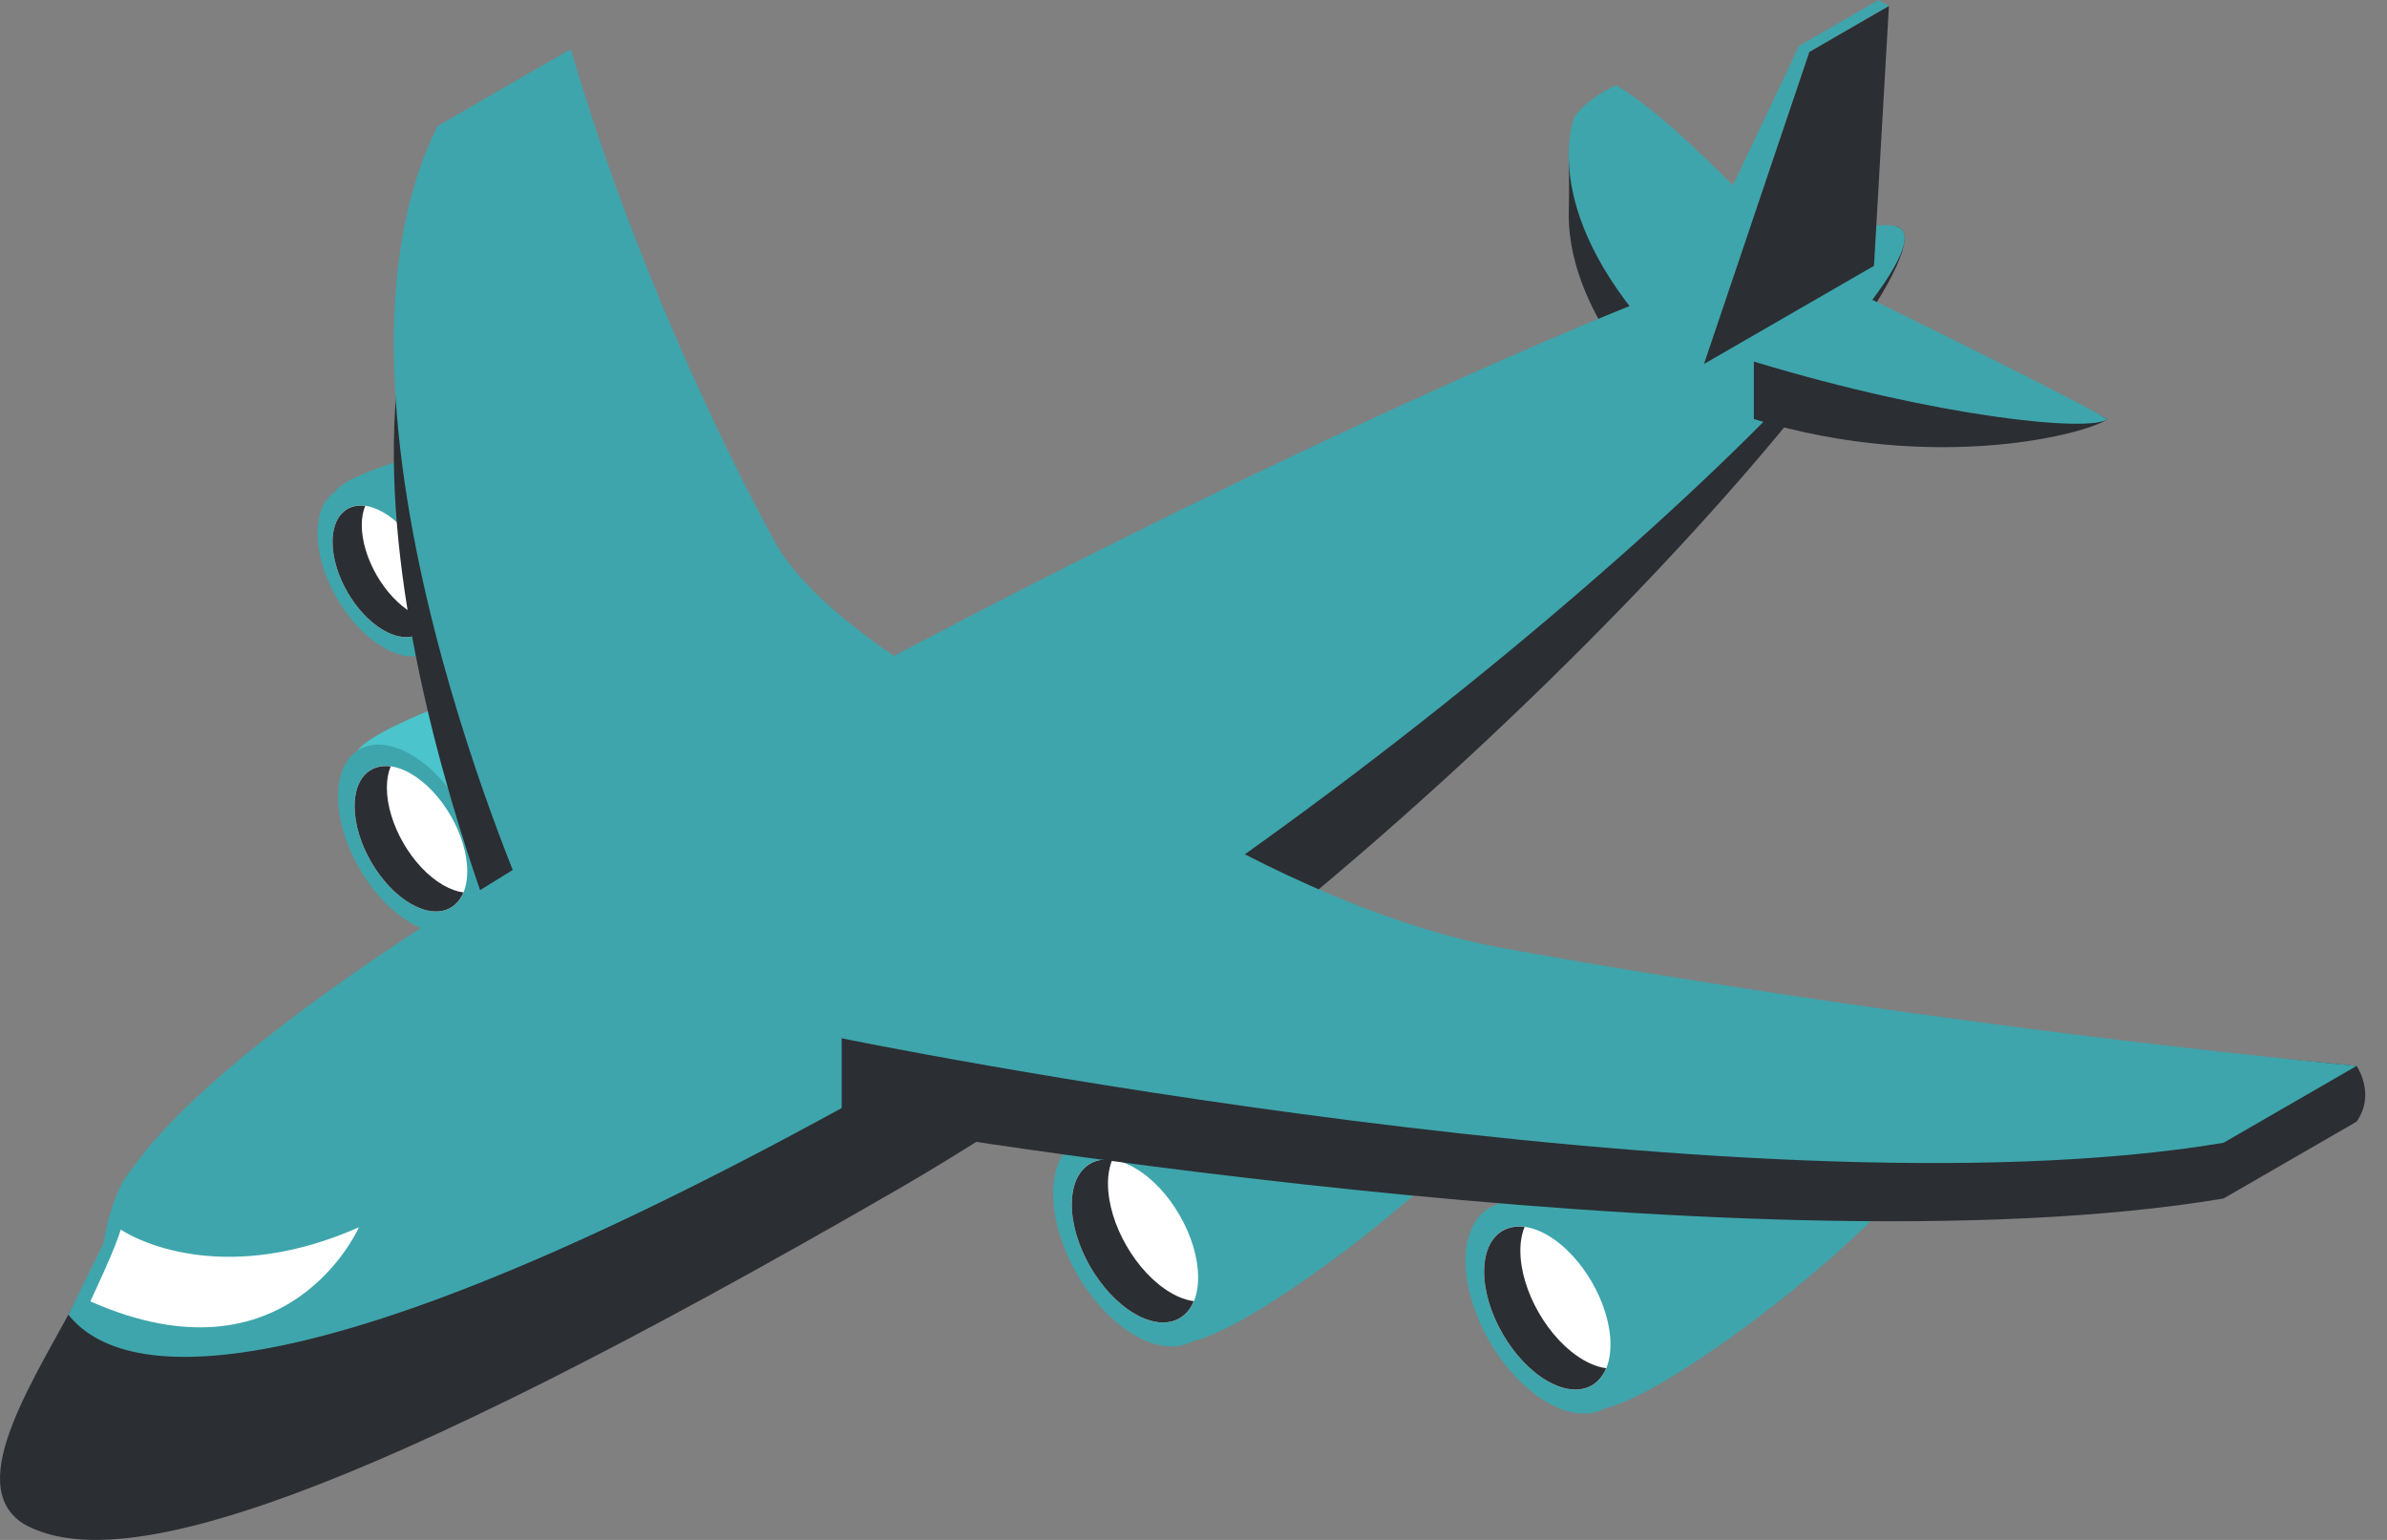
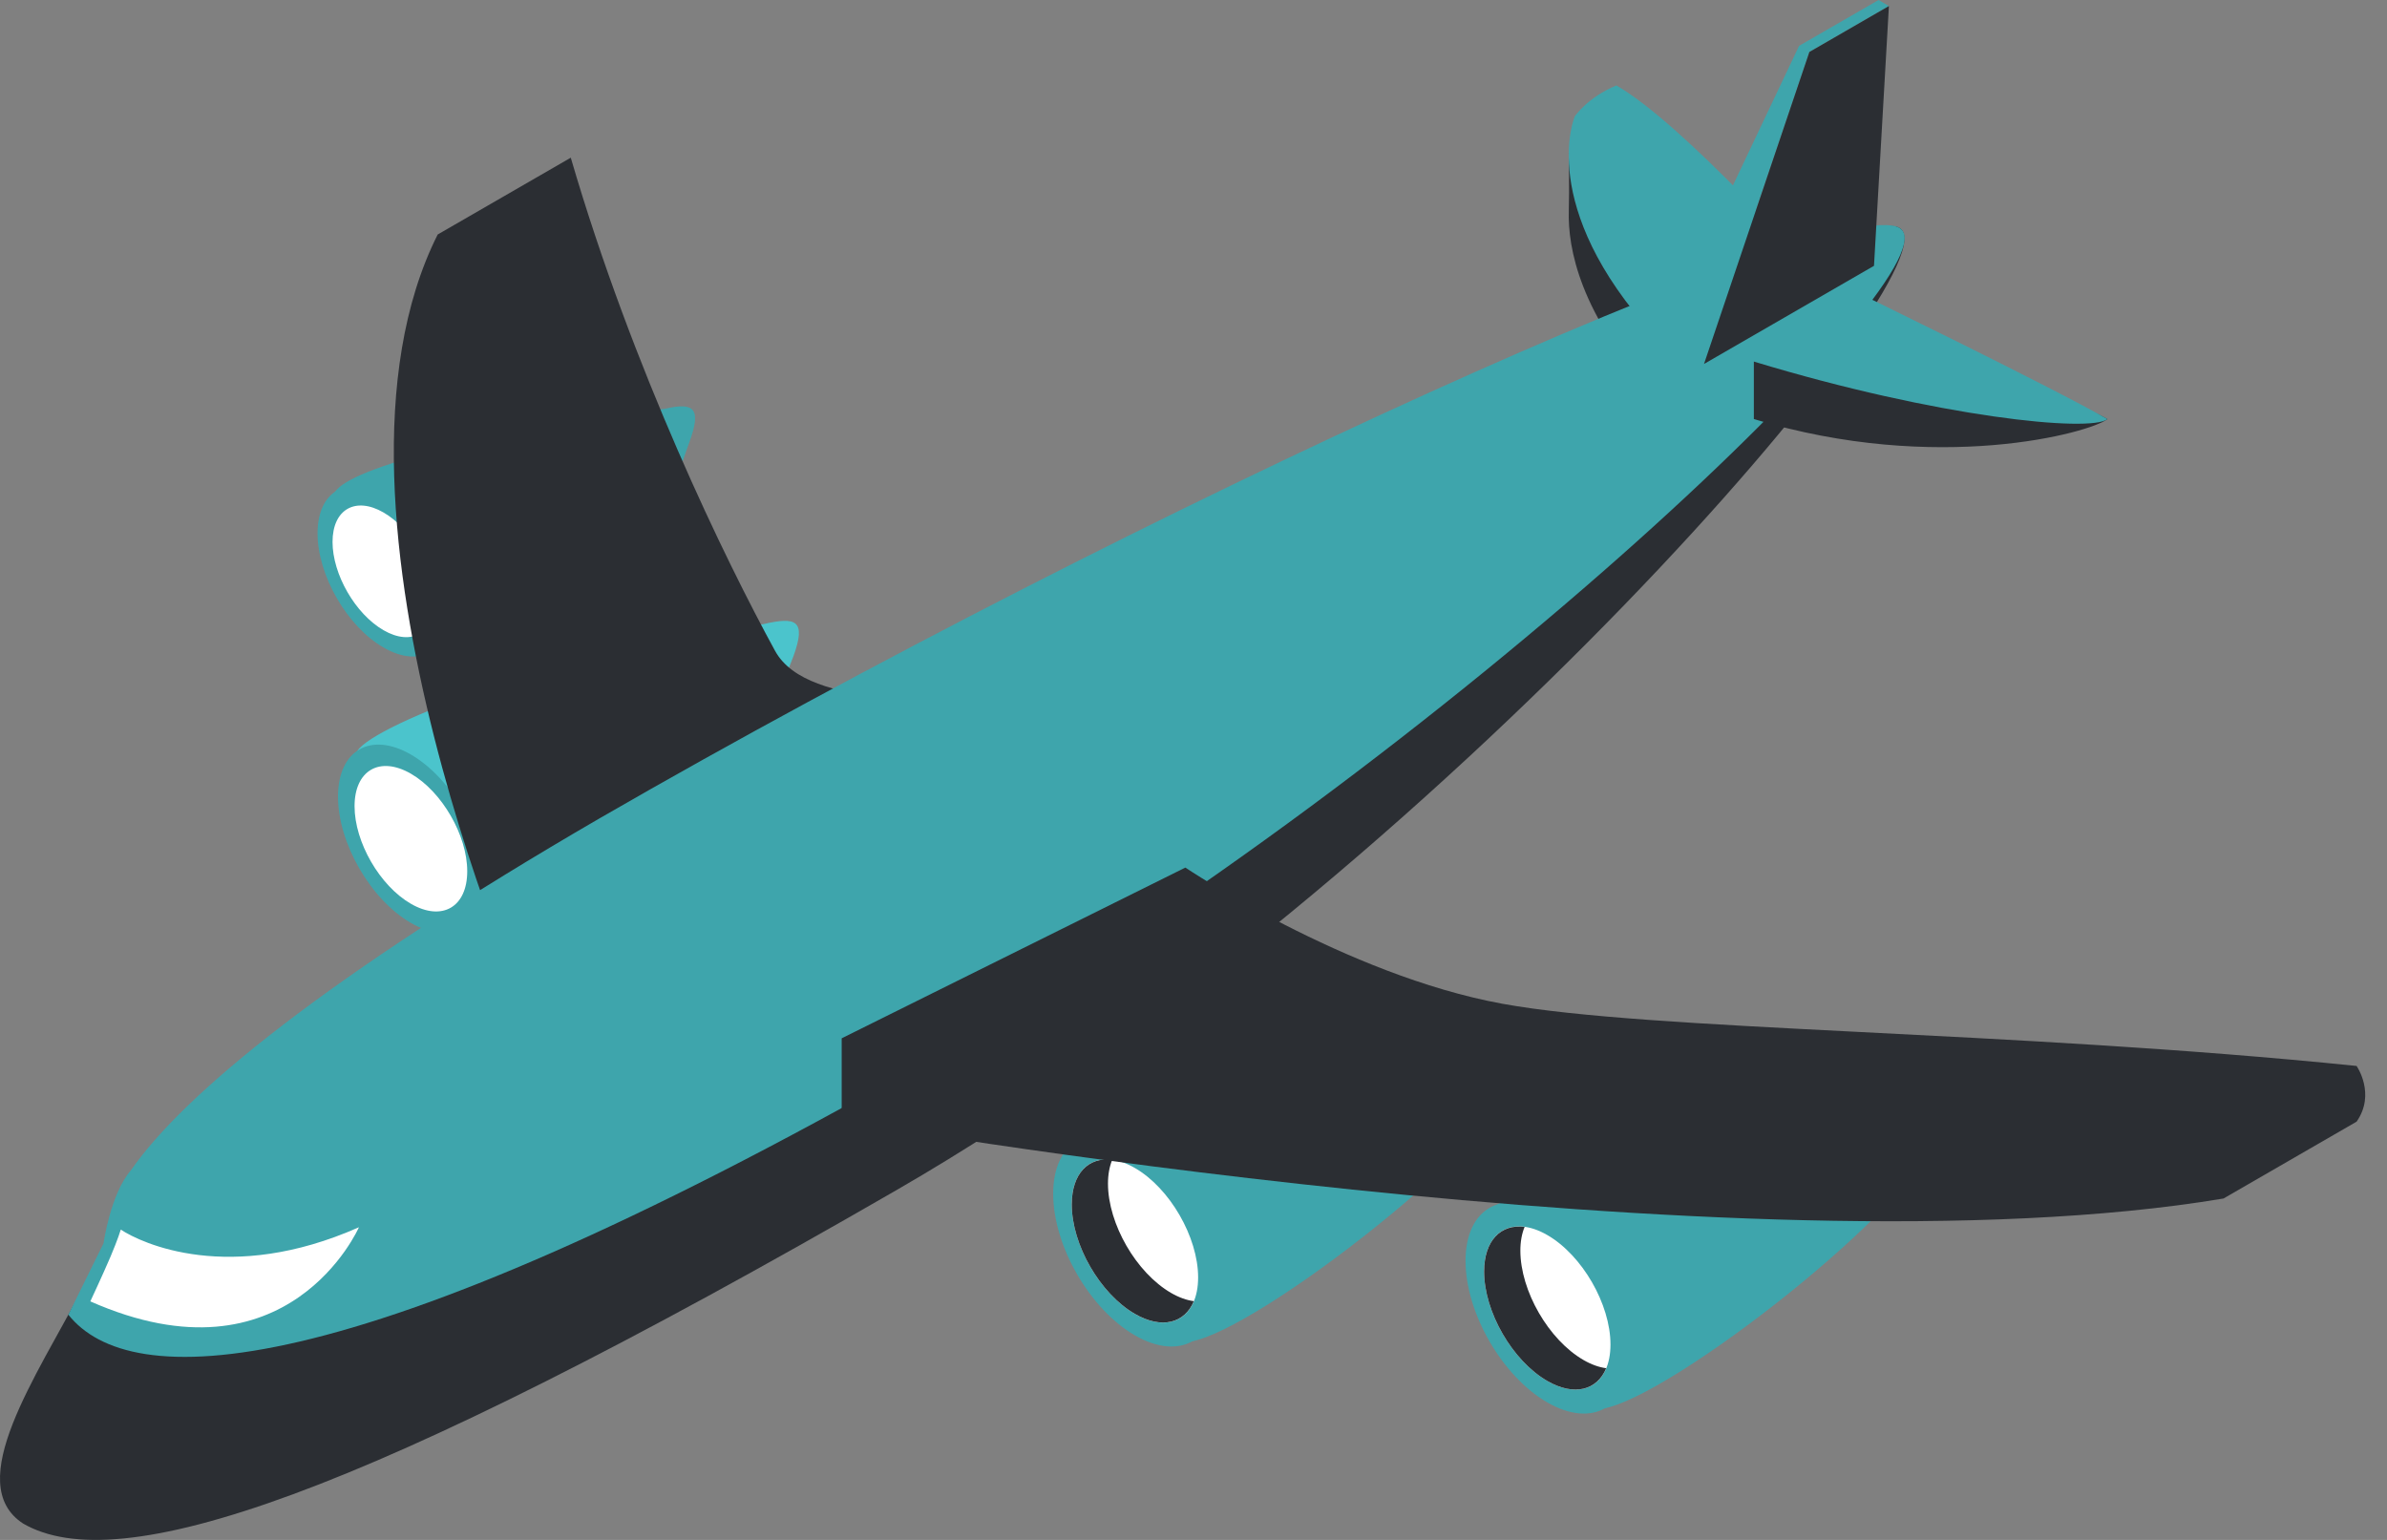
<svg xmlns="http://www.w3.org/2000/svg" width="93" height="60" viewBox="0 0 93 60" fill="none">
  <rect x="0" y="0" width="93" height="60" fill="#808080" stroke="none" />
  <g id="Group">
    <path id="Vector" d="M62.978 5.664C61.852 6.128 61.119 5.956 61.119 5.956C61.119 5.956 61.148 7.346 61.122 8.209C61.078 9.671 61.557 12.233 64.464 15.423L70.64 12.879C70.64 12.879 71.185 11.136 70.64 10.544C69.083 8.851 64.942 6.799 62.978 5.664Z" fill="#2B2E33" />
    <path id="Vector_2" d="M62.977 3.329C61.852 3.794 61.356 4.532 61.356 4.532C61.356 4.532 59.843 8.017 64.464 13.088L70.64 10.544C70.64 10.544 65.63 4.861 62.977 3.329Z" fill="#3EA5AC" />
    <g id="Group_2">
      <path id="Vector_3" d="M29.727 24.321C21.914 25.359 14.605 28.207 13.926 29.253C13.505 29.902 14.573 30.514 16.144 31.25C14.654 32.341 16.73 36.828 17.86 36.236C28.759 30.528 30.093 27.734 30.91 25.577C31.428 24.153 31.012 24.023 29.727 24.321Z" fill="#4BC4CC" />
      <path id="Vector_4" d="M16.009 29.4C14.44 28.495 13.169 29.229 13.169 31.04C13.169 32.852 14.44 35.054 16.009 35.96C17.578 36.865 18.849 36.132 18.849 34.32C18.849 32.509 17.578 30.306 16.009 29.4Z" fill="#3EA5AC" />
      <path id="Vector_5" d="M16.009 30.146C14.797 29.446 13.814 30.013 13.814 31.413C13.814 32.813 14.797 34.514 16.009 35.214C17.221 35.914 18.204 35.347 18.204 33.947C18.204 32.548 17.221 30.846 16.009 30.146Z" fill="white" />
      <path id="Vector_6" d="M25.921 15.925C18.851 16.864 13.672 18.214 13.057 19.161C12.676 19.747 13.643 20.302 15.065 20.968C13.716 21.955 15.595 26.014 16.617 25.479C26.479 20.314 26.118 19.186 26.857 17.234C27.326 15.946 27.083 15.655 25.921 15.925Z" fill="#3EA5AC" />
      <path id="Vector_7" d="M14.942 19.294C13.523 18.475 12.372 19.139 12.372 20.778C12.372 22.417 13.523 24.41 14.942 25.229C16.362 26.049 17.512 25.384 17.512 23.745C17.512 22.107 16.362 20.113 14.942 19.294Z" fill="#3EA5AC" />
      <path id="Vector_8" d="M14.942 19.968C13.845 19.335 12.956 19.848 12.956 21.115C12.956 22.381 13.845 23.921 14.942 24.555C16.039 25.188 16.928 24.674 16.928 23.408C16.928 22.142 16.039 20.602 14.942 19.968Z" fill="white" />
-       <path id="Vector_9" d="M14.095 20.457C14.095 20.167 14.144 19.918 14.229 19.712C13.485 19.613 12.956 20.139 12.956 21.115C12.956 22.381 13.845 23.921 14.942 24.555C15.787 25.042 16.507 24.847 16.794 24.154C16.573 24.124 16.333 24.042 16.081 23.897C14.984 23.264 14.095 21.724 14.095 20.457Z" fill="#2B2E33" />
-       <path id="Vector_10" d="M15.073 30.686C15.073 30.365 15.127 30.09 15.221 29.862C14.399 29.753 13.815 30.334 13.815 31.413C13.815 32.813 14.797 34.515 16.009 35.215C16.943 35.754 17.739 35.538 18.056 34.772C17.811 34.739 17.546 34.648 17.268 34.488C16.056 33.788 15.073 32.086 15.073 30.686Z" fill="#2B2E33" />
      <path id="Vector_11" d="M30.196 25.357C28.267 21.83 24.649 14.405 22.238 6.144L17.053 9.137C11.627 19.927 20.851 40.22 20.851 40.22L39.385 32.489V28.259C37.101 26.945 31.505 27.751 30.196 25.357Z" fill="#2B2E33" />
-       <path id="Vector_12" d="M30.196 21.127C28.267 17.6 24.649 10.174 22.238 1.913L17.053 4.907C11.627 15.697 20.851 35.99 20.851 35.99L39.385 28.259C39.385 28.259 32.125 24.654 30.196 21.127Z" fill="#3EA5AC" />
    </g>
    <path id="Vector_13" d="M23.362 39.682C12.832 45.762 6.808 44.588 4.596 46.916C4.596 47.802 3.901 48.884 3.228 50.176C1.441 53.603 -1.494 57.81 0.903 59.364C4.6 61.499 13.877 58.524 34.938 46.365C55.998 34.206 76.416 10.27 74.004 8.878C71.593 7.486 44.423 27.523 23.362 39.682Z" fill="#2B2E33" />
    <path id="Vector_14" d="M23.362 31.884C12.791 38.017 7.174 42.608 5.103 45.595C4.301 46.517 4.035 48.442 4.035 48.442L2.663 51.225C5.039 54.211 13.298 54.278 35.877 41.453C56.937 29.294 76.416 10.27 74.004 8.878C71.593 7.485 44.423 19.724 23.362 31.884Z" fill="#3EA5AC" />
    <g id="Group_3">
      <path id="Vector_15" d="M74.111 42.419C71.568 41.852 66.281 41.871 57.745 47.305C56.935 47.821 60.724 55.26 62.457 54.884C65.102 54.442 74.744 46.935 75.454 44.207C75.662 43.291 75.345 42.694 74.111 42.419Z" fill="#3EA5AC" />
      <path id="Vector_16" d="M60.285 47.286C58.526 46.27 57.099 47.094 57.099 49.125C57.099 51.157 58.526 53.627 60.285 54.643C62.044 55.658 63.47 54.835 63.47 52.804C63.47 50.772 62.044 48.302 60.285 47.286Z" fill="#3EA5AC" />
      <path id="Vector_17" d="M60.285 48.122C58.925 47.337 57.823 47.974 57.823 49.543C57.823 51.113 58.925 53.022 60.285 53.807C61.644 54.592 62.746 53.955 62.746 52.386C62.746 50.816 61.644 48.907 60.285 48.122Z" fill="white" />
      <path id="Vector_18" d="M59.235 48.728C59.235 48.368 59.295 48.06 59.401 47.804C58.479 47.682 57.823 48.334 57.823 49.543C57.823 51.113 58.925 53.022 60.285 53.807C61.332 54.412 62.225 54.17 62.58 53.31C62.306 53.274 62.008 53.172 61.697 52.992C60.337 52.207 59.235 50.298 59.235 48.728Z" fill="#2B2E33" />
      <path id="Vector_19" d="M58.044 39.806C55.501 39.239 50.214 39.259 41.678 44.693C40.868 45.208 44.657 52.647 46.39 52.272C49.035 51.83 58.677 44.322 59.387 41.594C59.596 40.679 59.278 40.082 58.044 39.806Z" fill="#3EA5AC" />
      <path id="Vector_20" d="M44.218 44.674C42.459 43.658 41.033 44.481 41.033 46.513C41.033 48.544 42.459 51.014 44.218 52.03C45.977 53.046 47.404 52.222 47.404 50.191C47.403 48.16 45.977 45.689 44.218 44.674Z" fill="#3EA5AC" />
      <path id="Vector_21" d="M44.218 45.51C42.859 44.725 41.757 45.361 41.757 46.931C41.757 48.501 42.859 50.41 44.218 51.195C45.578 51.98 46.68 51.343 46.68 49.773C46.68 48.203 45.577 46.294 44.218 45.51Z" fill="white" />
      <path id="Vector_22" d="M43.168 46.116C43.168 45.755 43.229 45.447 43.334 45.191C42.412 45.069 41.757 45.721 41.757 46.931C41.757 48.501 42.859 50.409 44.218 51.194C45.266 51.799 46.158 51.557 46.513 50.698C46.239 50.661 45.942 50.559 45.63 50.379C44.27 49.594 43.168 47.685 43.168 46.116Z" fill="#2B2E33" />
      <path id="Vector_23" d="M58.536 39.11C52.426 37.996 46.182 33.804 46.182 33.804L32.793 40.456V43.657C32.793 43.657 67.941 49.83 86.63 46.698L91.815 43.704C92.574 42.62 91.815 41.533 91.815 41.533C78.263 40.147 64.378 40.175 58.536 39.11Z" fill="#2B2E33" />
-       <path id="Vector_24" d="M46.278 32.058L32.793 40.456C32.793 40.456 67.941 47.66 86.63 44.527L91.815 41.533C77.507 40.141 64.645 38.052 58.536 36.939C52.426 35.825 46.278 32.058 46.278 32.058Z" fill="#3EA5AC" />
    </g>
-     <path id="Vector_25" d="M4.706 47.909C4.706 47.909 4.598 48.276 4.304 48.968C4.009 49.66 3.519 50.706 3.519 50.706C11.232 54.115 13.984 47.818 13.984 47.818C8.939 50.054 5.499 48.437 4.706 47.909Z" fill="white" />
+     <path id="Vector_25" d="M4.706 47.909C4.706 47.909 4.598 48.276 4.304 48.968C4.009 49.66 3.519 50.706 3.519 50.706C11.232 54.115 13.984 47.818 13.984 47.818C8.939 50.054 5.499 48.437 4.706 47.909" fill="white" />
    <g id="Group_4">
      <path id="Vector_26" d="M68.332 14.088V16.328C75.49 18.503 81.452 16.858 82.107 16.328C79.945 15.08 71.923 13.422 71.923 13.422L68.332 14.088Z" fill="#2B2E33" />
      <path id="Vector_27" d="M68.332 14.088C75.49 16.263 81.452 16.858 82.107 16.329C79.945 15.08 71.923 11.182 71.923 11.182L68.332 14.088Z" fill="#3EA5AC" />
    </g>
    <path id="Vector_28" d="M70.093 1.788L64.686 13.197L66.39 14.181L70.496 2.025L73.594 0.236L73.192 0L70.093 1.788Z" fill="#3EA5AC" />
    <path id="Vector_29" d="M66.39 14.181L73.013 10.357L73.594 0.236L70.496 2.025L66.39 14.181Z" fill="#2B2E33" />
  </g>
</svg>